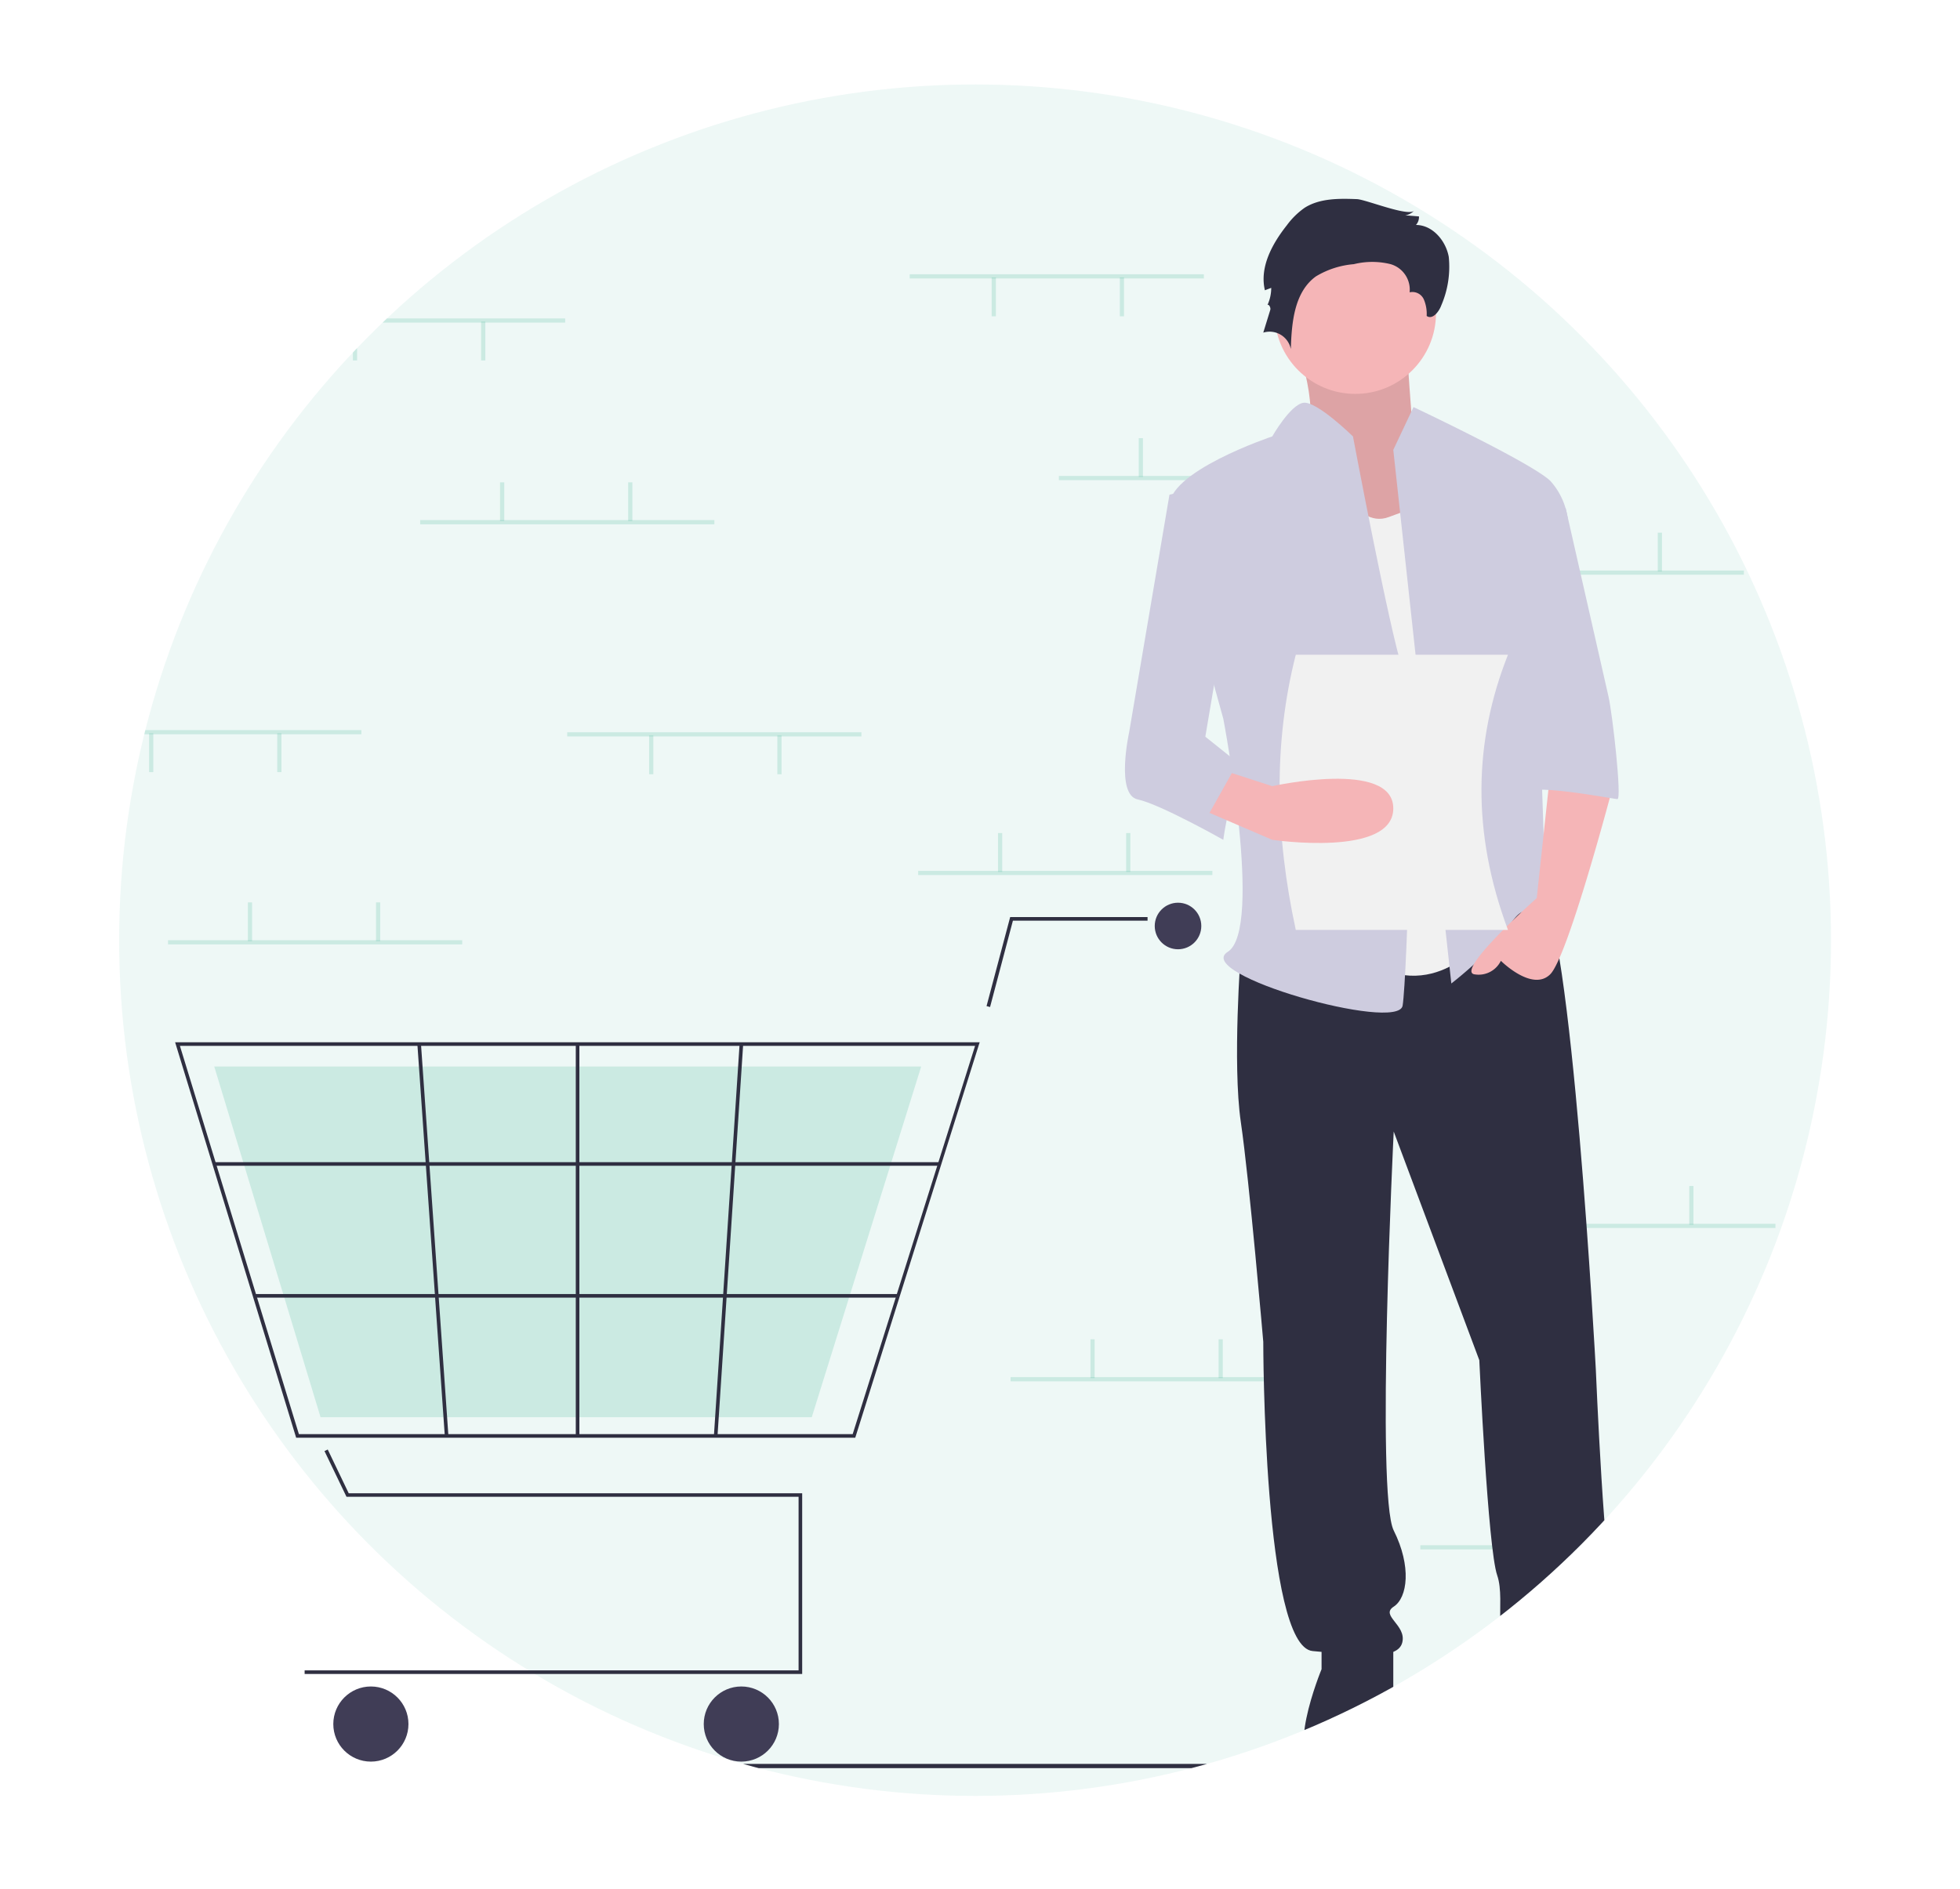
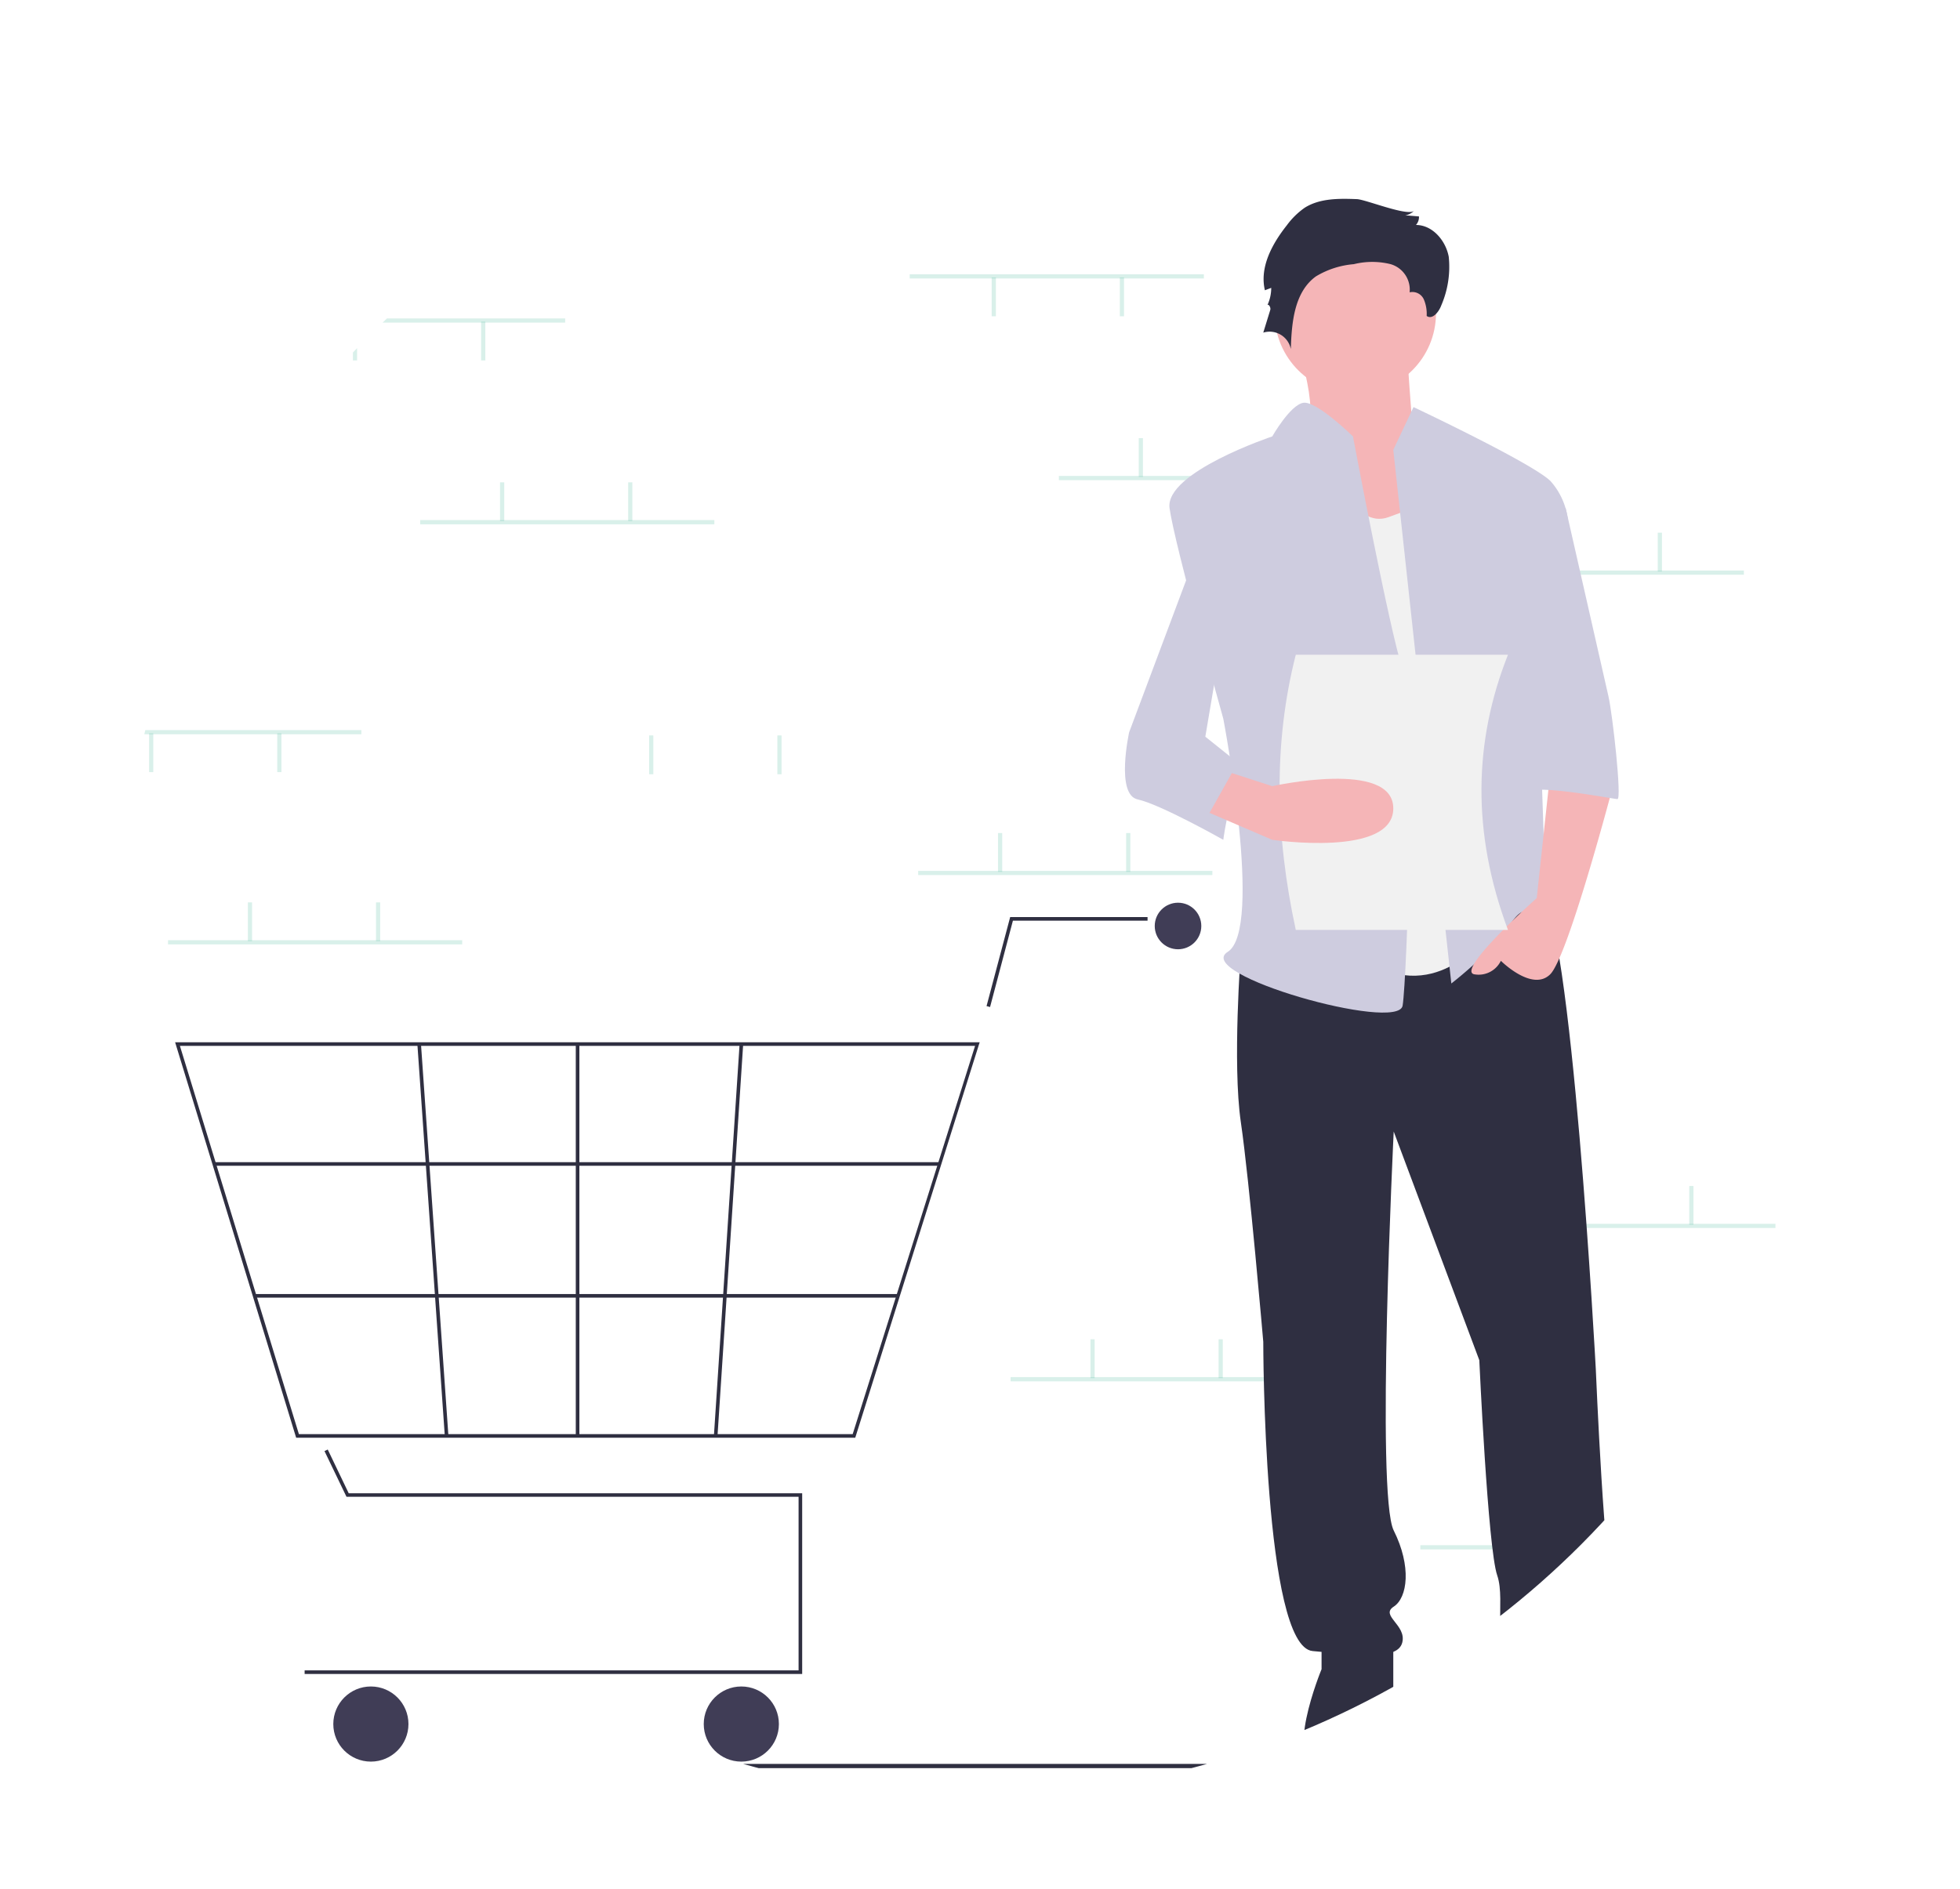
<svg xmlns="http://www.w3.org/2000/svg" viewBox="0 0 228.99 220.73">
  <defs>
    <style>.cls-1{fill:none;}.cls-2{clip-path:url(#clip-path);}.cls-3,.cls-4{fill:#009976;}.cls-3{opacity:0.07;}.cls-4{opacity:0.15;}.cls-5{fill:#f1f1f1;}.cls-6{fill:#2f2f41;}.cls-7{fill:#f5b5b7;}.cls-8{opacity:0.1;isolation:isolate;}.cls-9{fill:#ceccdf;}.cls-10{fill:#403d56;}</style>
    <clipPath id="clip-path" transform="translate(13.92 9.87)">
      <circle class="cls-1" cx="100" cy="100" r="100" />
    </clipPath>
  </defs>
  <g id="Layer_2" data-name="Layer 2">
    <g id="Layer_1-2" data-name="Layer 1">
      <g class="cls-2">
-         <rect class="cls-3" width="228.99" height="220.73" />
        <rect class="cls-4" x="106.28" y="32.05" width="34.37" height="0.49" />
        <rect class="cls-4" x="130.83" y="32.42" width="0.49" height="4.54" />
        <rect class="cls-4" x="115.86" y="32.42" width="0.49" height="4.54" />
        <rect class="cls-4" x="123.71" y="55.62" width="34.37" height="0.49" />
        <rect class="cls-4" x="133.04" y="51.2" width="0.49" height="4.54" />
        <rect class="cls-5" x="148.02" y="51.2" width="0.49" height="4.54" />
        <rect class="cls-4" x="169.37" y="66.67" width="34.37" height="0.49" />
-         <rect class="cls-5" x="178.7" y="62.25" width="0.49" height="4.54" />
        <rect class="cls-4" x="193.68" y="62.25" width="0.49" height="4.54" />
        <rect class="cls-4" x="165.94" y="180.57" width="34.37" height="0.49" />
        <rect class="cls-5" x="175.27" y="176.15" width="0.49" height="4.54" />
        <rect class="cls-4" x="190.24" y="176.15" width="0.49" height="4.54" />
        <rect class="cls-4" x="107.27" y="101.77" width="34.37" height="0.49" />
        <rect class="cls-4" x="116.6" y="97.35" width="0.49" height="4.54" />
        <rect class="cls-4" x="131.57" y="97.35" width="0.49" height="4.54" />
        <rect class="cls-4" x="118.07" y="160.93" width="34.37" height="0.49" />
        <rect class="cls-4" x="127.4" y="156.51" width="0.49" height="4.54" />
        <rect class="cls-4" x="142.37" y="156.51" width="0.49" height="4.54" />
        <rect class="cls-4" x="173.06" y="143.01" width="34.37" height="0.49" />
        <rect class="cls-5" x="182.39" y="138.59" width="0.49" height="4.54" />
        <rect class="cls-4" x="197.36" y="138.59" width="0.49" height="4.54" />
        <rect class="cls-6" x="4.84" y="206.13" width="219.96" height="0.49" />
        <path class="cls-7" d="M137.08,28.56s3.59,10.21,1.38,11.78,7.45,14.4,7.45,14.4l11.6-3.14-6.35-10.74s-.83-10.73-.83-12.3S137.08,28.56,137.08,28.56Z" transform="translate(13.92 9.87)" />
-         <path class="cls-8" d="M137.08,28.56s3.59,10.21,1.38,11.78,7.45,14.4,7.45,14.4l11.6-3.14-6.35-10.74s-.83-10.73-.83-12.3S137.08,28.56,137.08,28.56Z" transform="translate(13.92 9.87)" />
        <path class="cls-6" d="M131.05,101.36s-1,13.1,0,19.91,2.62,25.66,2.62,25.66,0,35.62,5.77,36.14,9.95,1.05,10.47-1-2.62-3.14-1-4.19,2.1-4.71,0-8.9,0-46.62,0-46.62l10,26.72s1,22,2.09,25.14-1,8.9,2.62,9.43,7.86-2.62,9.95-3.67-3.14-1.05-2.09-1.57,4.19-2.1,3.14-2.62-2.1-25.67-2.1-25.67-2.88-53.68-6.54-55.78-6,1.51-6,1.51Z" transform="translate(13.92 9.87)" />
        <path class="cls-6" d="M140.48,181v4.19s-4.71,11.39,0,11.39,8.38,1.18,8.38-.39V182Z" transform="translate(13.92 9.87)" />
        <path class="cls-6" d="M171.39,181v4.19s4.71,11.39,0,11.39-8.38,1.18-8.38-.39V182Z" transform="translate(13.92 9.87)" />
        <circle class="cls-7" cx="158.34" cy="36.6" r="9.43" />
        <path class="cls-5" d="M141.53,44.27s2.62,7.86,6.81,6.28L152.53,49l7.33,50.29s-5.76,8.38-14.14,3.14S141.53,44.27,141.53,44.27Z" transform="translate(13.92 9.87)" />
        <path class="cls-9" d="M148.86,42.7l2.36-5s13.88,6.55,16,8.64a8.2,8.2,0,0,1,2.09,5.24l-3.67,13.1s1,28.8,1,29.85,3.67,6.81,1.05,4.72-3.14-4.19-5.24-1-6.81,6.81-6.81,6.81Z" transform="translate(13.92 9.87)" />
        <path class="cls-7" d="M167.2,80.41l-1.58,14.67s-9.42,8.38-7.33,8.9a2.89,2.89,0,0,0,3.14-1.57s3.67,3.67,5.77,1.57,7.33-22,7.33-22Z" transform="translate(13.92 9.87)" />
        <path class="cls-6" d="M144.61,13.4c-2.09-.08-4.32-.11-6.09,1a8.93,8.93,0,0,0-2.1,2.06c-1.72,2.17-3.2,4.9-2.56,7.59l.74-.28a4.82,4.82,0,0,1-.47,2.07c.1-.3.45.19.36.5L133.67,29a2.53,2.53,0,0,1,3.22,1.92c.09-3.11.41-6.67,2.93-8.49A10.18,10.18,0,0,1,144.25,21a8.93,8.93,0,0,1,4.3,0,3.1,3.1,0,0,1,2.22,3.29,1.46,1.46,0,0,1,1.65.81,4.28,4.28,0,0,1,.34,1.95c.67.48,1.43-.47,1.71-1.24a11.38,11.38,0,0,0,.87-5.67c-.35-1.9-1.9-3.72-3.83-3.72a1.38,1.38,0,0,0,.35-1l-1.6-.13a1.75,1.75,0,0,0,1.05-.56C150.68,15.51,145.65,13.44,144.61,13.4Z" transform="translate(13.92 9.87)" />
        <path class="cls-9" d="M144.15,41.13s-4.26-4.18-5.8-3.93-3.63,3.93-3.63,3.93-12.57,4.19-12,8.38S129,74.12,129,74.12s4.71,24.62.52,27.24,19.91,9.43,20.43,6.29,1.57-34.57,0-39.29S144.15,41.13,144.15,41.13Z" transform="translate(13.92 9.87)" />
        <path class="cls-9" d="M162.48,49.51H169s4.52,19.9,5,22,1.58,12,1.05,12-11-2.09-11-.52Z" transform="translate(13.92 9.87)" />
        <path class="cls-5" d="M162.26,98.8H137.47c-2.42-11.14-2.62-21.89,0-32.16h24.79C158.26,76.73,158,87.41,162.26,98.8Z" transform="translate(13.92 9.87)" />
-         <path class="cls-9" d="M129,46.36l-6.29,1.58L118,75.7S116.39,83,119,83.55s10,4.72,10,4.72,1-7.86,3.14-7.86l-5.24-4.19L130,57.89Z" transform="translate(13.92 9.87)" />
+         <path class="cls-9" d="M129,46.36L118,75.7S116.39,83,119,83.55s10,4.72,10,4.72,1-7.86,3.14-7.86l-5.24-4.19L130,57.89Z" transform="translate(13.92 9.87)" />
        <rect class="cls-4" x="19.63" y="109.87" width="34.37" height="0.49" />
        <rect class="cls-4" x="28.96" y="105.45" width="0.49" height="4.54" />
        <rect class="cls-4" x="43.93" y="105.45" width="0.49" height="4.54" />
        <rect class="cls-4" x="31.66" y="37.21" width="34.37" height="0.49" />
        <rect class="cls-4" x="56.21" y="37.58" width="0.49" height="4.54" />
        <rect class="cls-4" x="41.23" y="37.58" width="0.49" height="4.54" />
-         <rect class="cls-4" x="66.27" y="85.57" width="34.37" height="0.49" />
        <rect class="cls-4" x="90.82" y="85.94" width="0.49" height="4.54" />
        <rect class="cls-4" x="75.84" y="85.94" width="0.49" height="4.54" />
        <rect class="cls-4" x="7.85" y="85.32" width="34.37" height="0.49" />
        <rect class="cls-4" x="32.39" y="85.69" width="0.49" height="4.54" />
        <rect class="cls-4" x="17.42" y="85.69" width="0.49" height="4.54" />
        <rect class="cls-4" x="49.09" y="60.78" width="34.37" height="0.49" />
        <rect class="cls-4" x="58.42" y="56.36" width="0.49" height="4.54" />
        <rect class="cls-4" x="73.39" y="56.36" width="0.49" height="4.54" />
      </g>
      <polygon class="cls-6" points="93.72 195.62 35.59 195.62 35.59 195.2 93.3 195.2 93.3 174.91 40.48 174.91 37.91 169.57 38.29 169.39 40.74 174.5 93.72 174.5 93.72 195.62" />
      <circle class="cls-10" cx="43.33" cy="201.47" r="4.39" />
      <circle class="cls-10" cx="86.61" cy="201.47" r="4.39" />
      <circle class="cls-10" cx="137.63" cy="108.21" r="2.72" />
      <path class="cls-6" d="M86,158.14H20.68L6.54,111.93h94l-.09.27Zm-65-.42H85.7L100,112.35H7.1Z" transform="translate(13.92 9.87)" />
-       <polygon class="cls-4" points="94.84 165.61 37.45 165.61 25.03 124.63 107.62 124.63 107.55 124.87 94.84 165.61" />
      <polygon class="cls-6" points="115.67 117.68 115.26 117.57 118.02 107.17 134.07 107.17 134.07 107.59 118.34 107.59 115.67 117.68" />
      <rect class="cls-6" x="25.03" y="135.81" width="84.76" height="0.42" />
      <rect class="cls-6" x="29.75" y="151.22" width="75.2" height="0.42" />
      <rect class="cls-6" x="67.27" y="122.01" width="0.42" height="45.79" />
      <rect class="cls-6" x="48.25" y="134.83" width="45.89" height="0.42" transform="translate(-54.29 207.12) rotate(-86.25)" />
      <rect class="cls-6" x="35.7" y="112.09" width="0.42" height="45.89" transform="matrix(1, -0.07, 0.07, 1, 5.22, 12.49)" />
      <path class="cls-7" d="M127.39,85.12l7.33,3.15s14.14,2.09,14.14-3.67S134.72,82,134.72,82L130,80.47Z" transform="translate(13.92 9.87)" />
    </g>
  </g>
</svg>